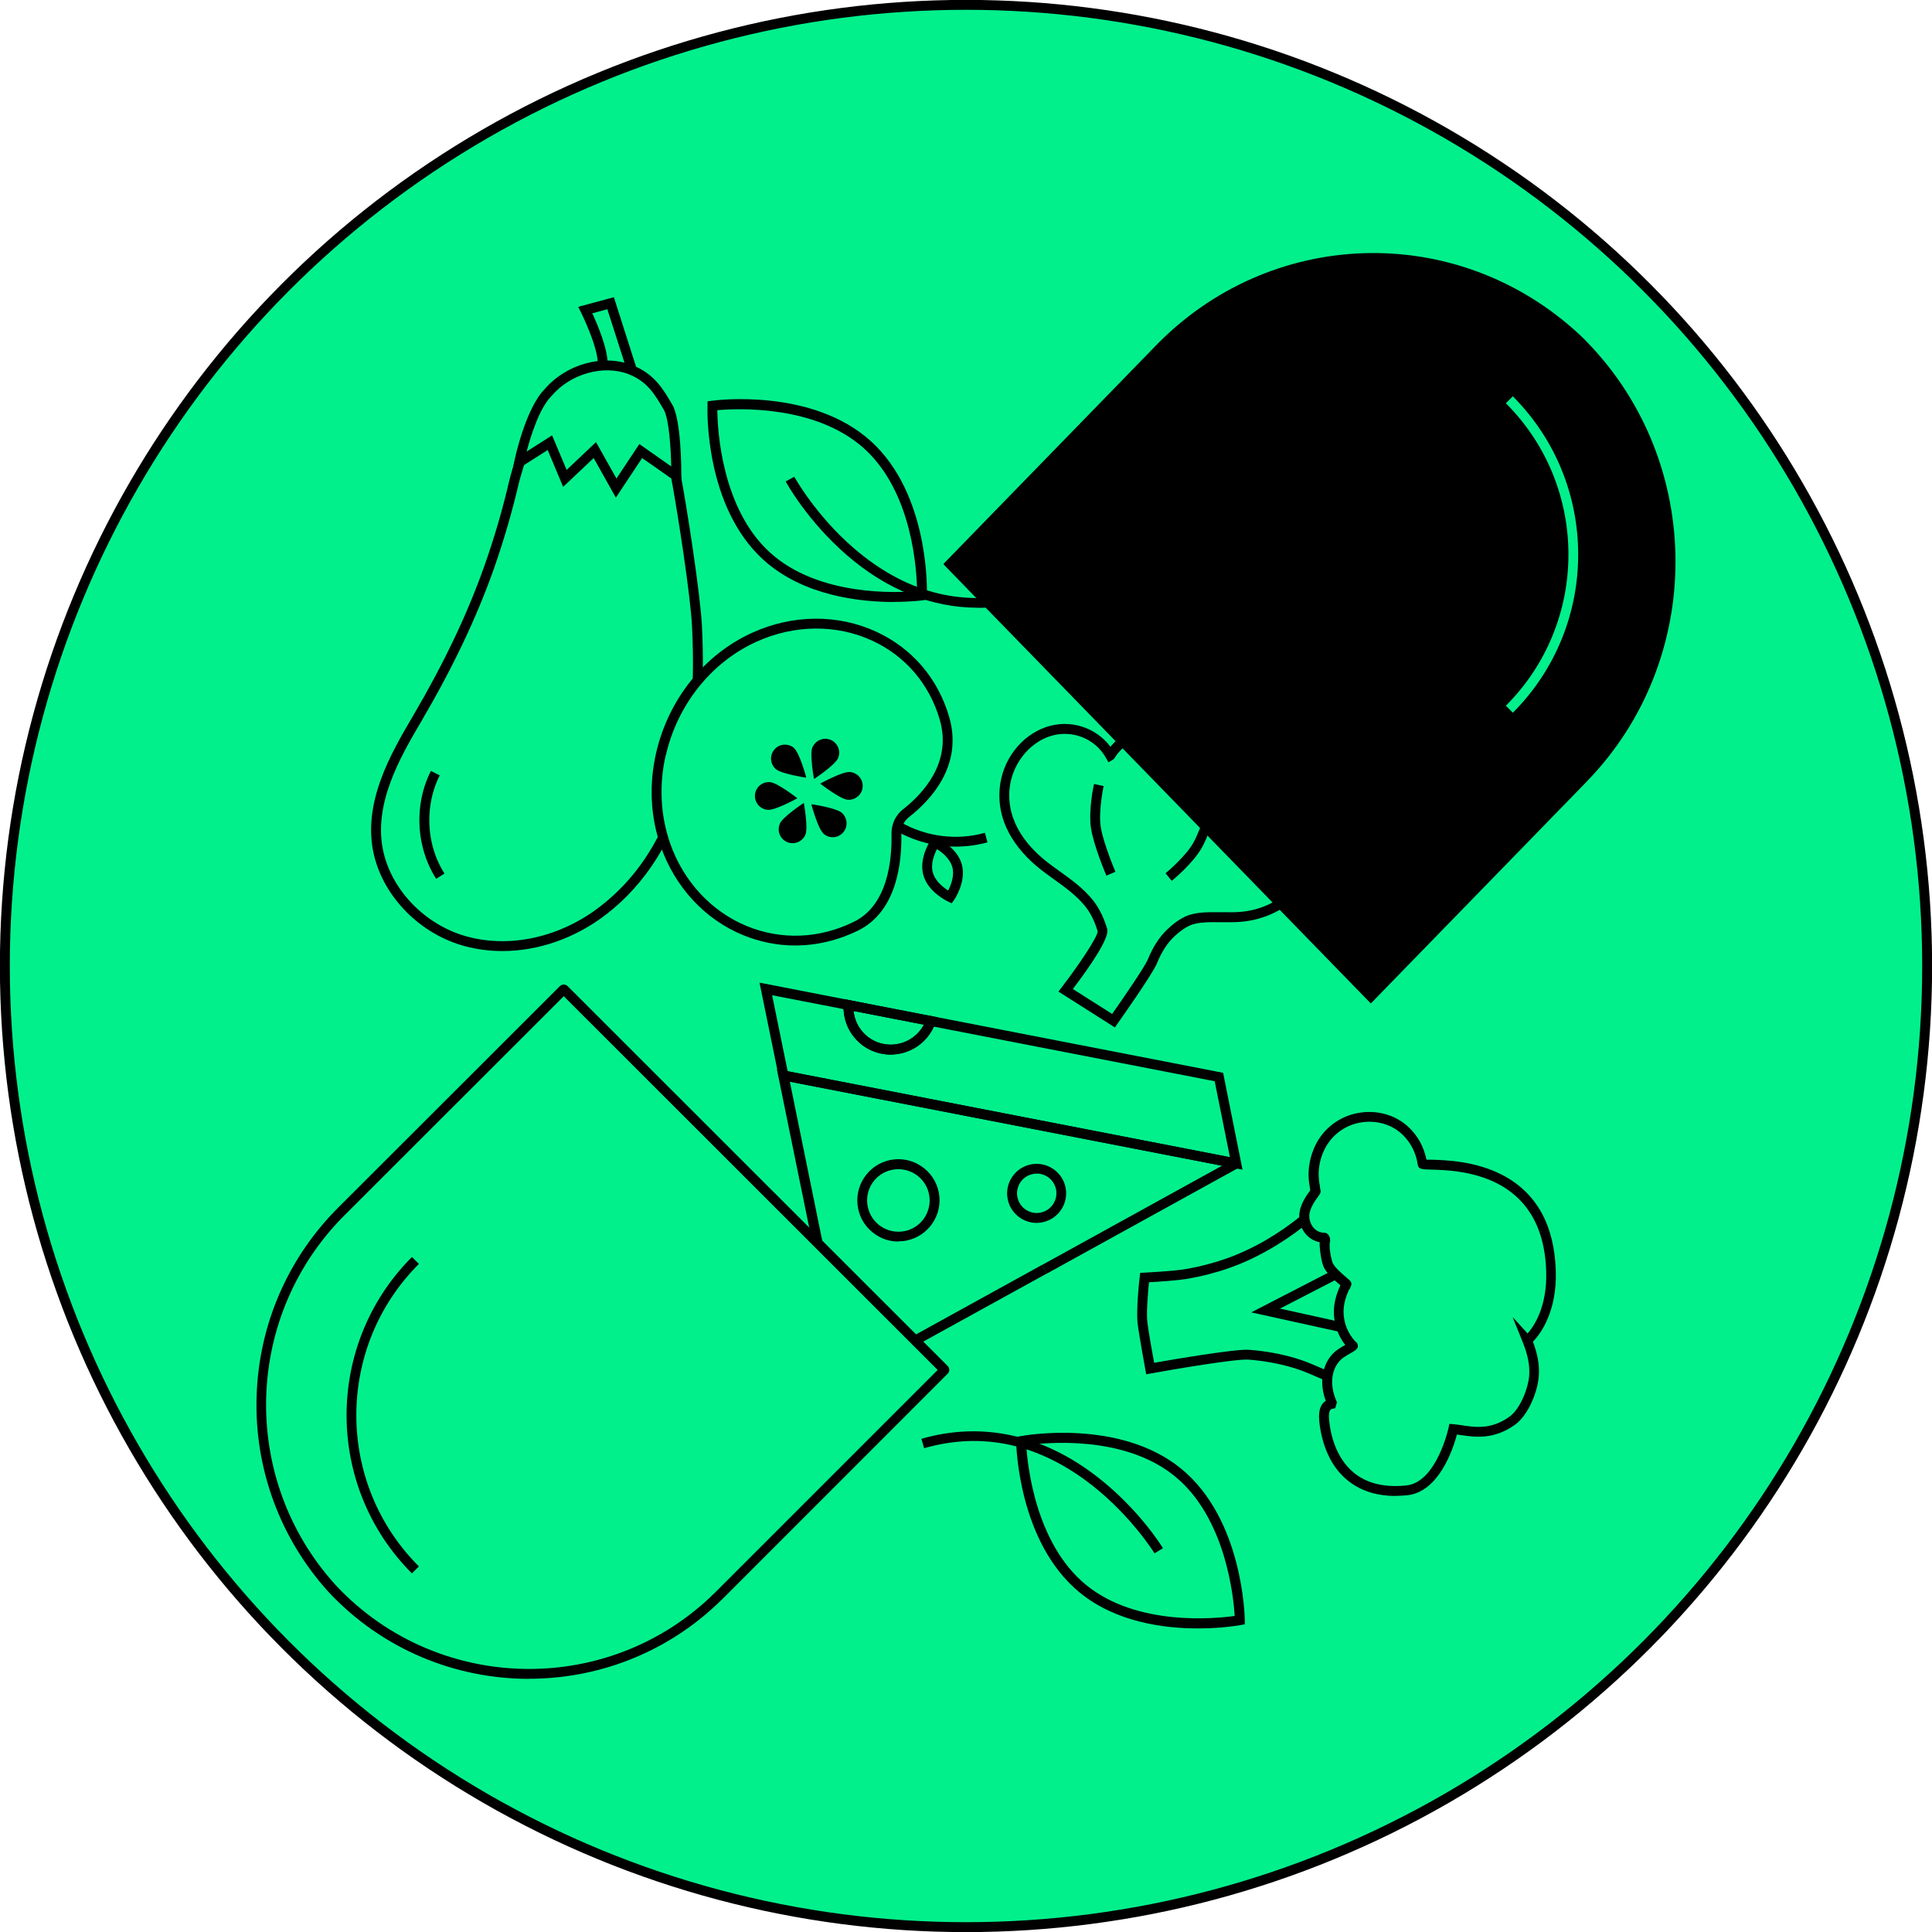
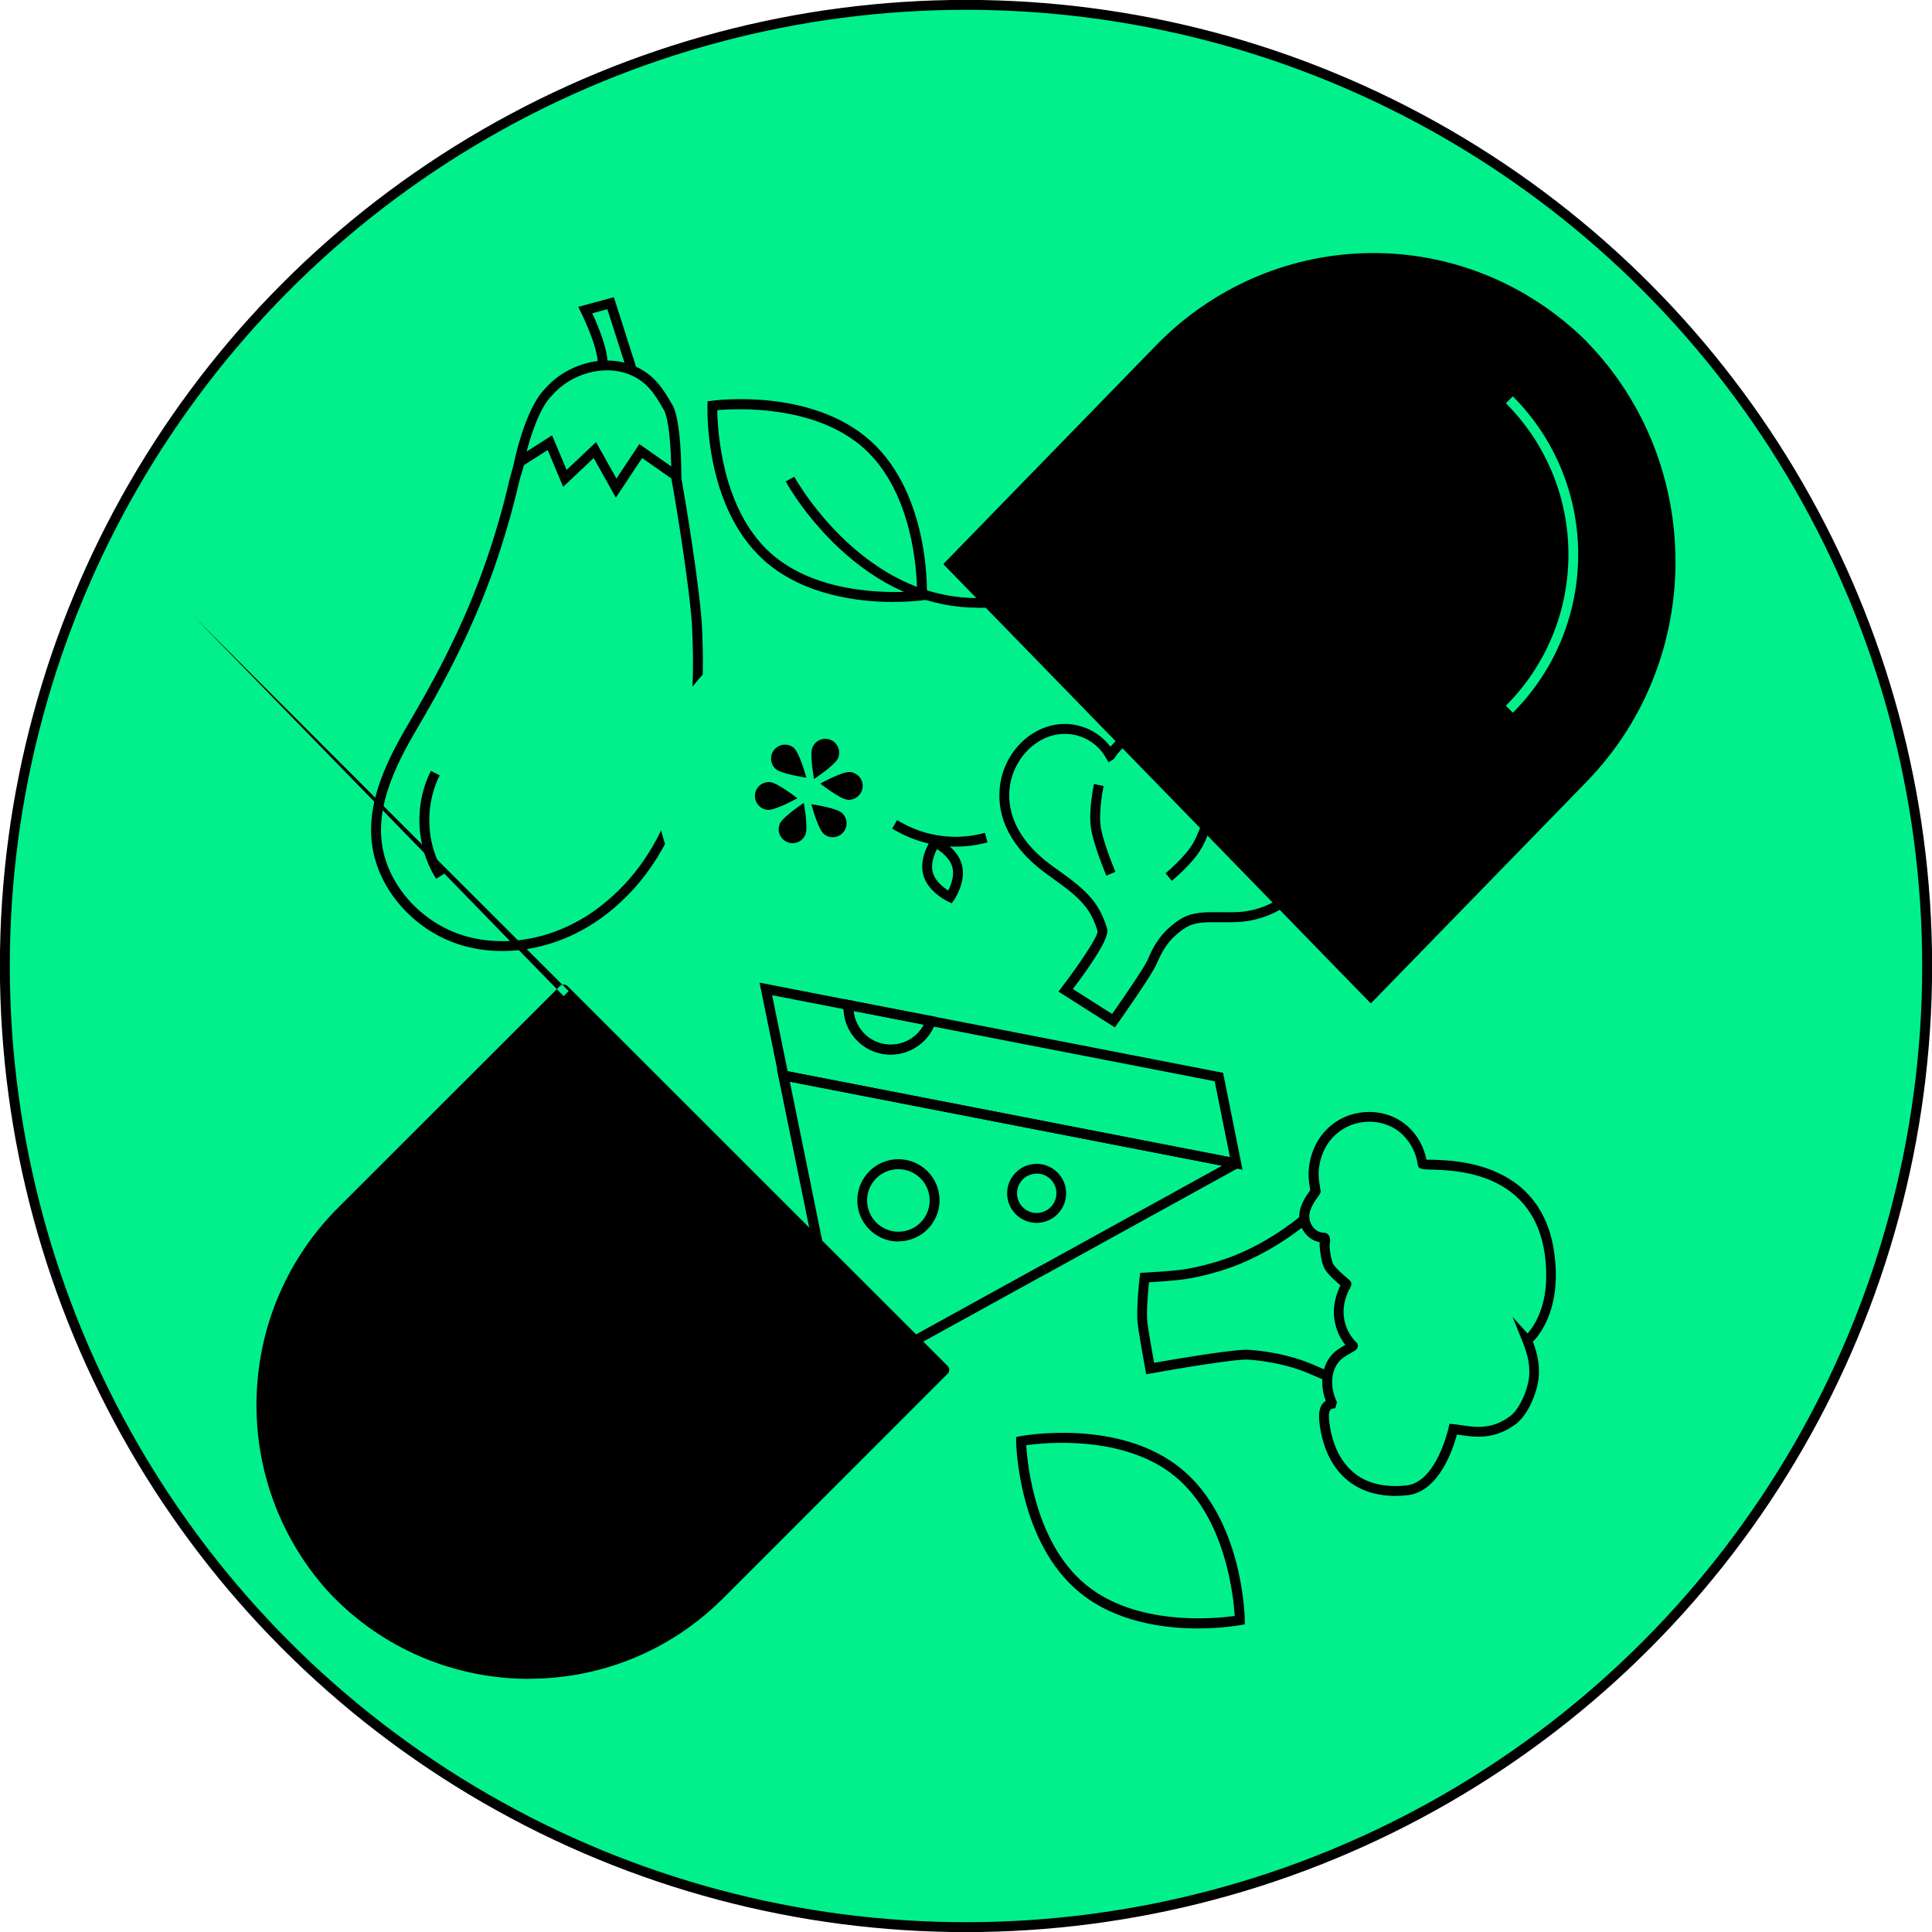
<svg xmlns="http://www.w3.org/2000/svg" id="VC_CVC" data-name="VC CVC" viewBox="0 0 195 195">
  <defs>
    <style>
      .cls-1, .cls-2 {
        stroke-width: 0px;
      }

      .cls-3 {
        fill: none;
        stroke: #000;
      }

      .cls-2 {
        fill: #01f08c;
      }
    </style>
  </defs>
  <path id="Path_1872" data-name="Path 1872" class="cls-2" d="m194.51,97.5c0,53.58-43.43,97.01-97.01,97.01S.49,151.08.49,97.5,43.92.49,97.5.49s97.01,43.43,97.01,97.01" />
  <circle id="Ellipse_274" data-name="Ellipse 274" class="cls-3" cx="97.5" cy="97.5" r="97.01" />
  <path class="cls-1" d="m144.34,52.9c4.59,4.59,4.59,12.02,0,16.61" />
  <path class="cls-1" d="m144.69,69.88l-.7-.7c4.39-4.39,4.39-11.52,0-15.91l.7-.7c4.77,4.77,4.77,12.54,0,17.32h0Zm-39.52,57.8l19.36-10.68.48.87-19.36,10.68-.48-.87Z" />
  <path class="cls-1" d="m125.41,118.06l-46.75-9.09-2-9.79,9.5,1.85-.02.43c-.09,1.69.95,3.23,2.55,3.78,1.97.67,4.12-.38,4.8-2.35l.14-.41,29.82,5.8,1.96,9.78Zm-45.91-9.94l44.64,8.68-1.54-7.67-28.34-5.51c-1.01,2.25-3.57,3.36-5.9,2.57-1.87-.64-3.15-2.37-3.22-4.34l-7.21-1.4,1.57,7.68h0Z" />
  <path class="cls-1" d="m84.95,139.95l-6.54-32.04.77.15,45.69,8.88-.19.98-44.96-8.74,4.32,21.19h-.03l1.65,8.06,19.51-10.76.48.87-20.7,11.41Zm.59-38.03l.19-.97,8.31,1.62-.19.97-8.32-1.62Z" />
  <path class="cls-1" d="m89.9,106.43h-.26c-1.26-.06-2.45-.63-3.28-1.58-.85-.94-1.28-2.18-1.21-3.44l.03-.57,9.43,1.83-.19.54c-.56,1.6-1.91,2.78-3.57,3.12-.32.06-.64.1-.96.1h0Zm-3.75-4.39c.08.79.4,1.54.94,2.14.66.75,1.6,1.2,2.6,1.25.32.02.65,0,.96-.07,1.11-.22,2.07-.94,2.6-1.94l-7.1-1.38Zm4.52,23.27c-.82,0-1.61-.24-2.29-.7-.92-.61-1.56-1.56-1.77-2.64-.45-2.24,1.01-4.44,3.25-4.89,2.24-.45,4.44,1.01,4.89,3.25.45,2.24-1.01,4.43-3.25,4.88-.27.06-.55.08-.83.08v.02Zm-3.09-3.53c.17.83.64,1.54,1.35,2.01.7.47,1.54.63,2.37.47,1.71-.34,2.81-2.01,2.47-3.72-.34-1.71-2.01-2.81-3.72-2.47-1.71.34-2.81,2-2.47,3.71,0,0,0,0,0,.01h0Zm17.05,1.65c-.59,0-1.16-.18-1.65-.5-.66-.44-1.12-1.12-1.27-1.89-.16-.78,0-1.58.44-2.24.44-.66,1.12-1.12,1.89-1.27.78-.16,1.58,0,2.24.44.66.44,1.12,1.12,1.27,1.89.32,1.62-.73,3.19-2.35,3.51-.19.04-.39.06-.58.06h.01Zm0-4.97c-.13,0-.26,0-.39.04-.52.1-.97.41-1.26.85-.29.44-.4.98-.29,1.49.11.52.41.97.85,1.26.44.29.97.4,1.49.29,1.07-.22,1.77-1.26,1.56-2.34-.19-.93-1-1.6-1.95-1.6h-.01Zm-53.94-22.47c-1.27,0-2.52-.16-3.73-.48-4.46-1.18-8.16-4.86-9.2-9.16-1.27-5.24,1.71-10.32,3.89-14.03,3.16-5.38,5.54-10.37,7.26-15.26.98-2.78,1.82-5.64,2.48-8.5.08-.34.21-.79.34-1.23.13-.42.26-.86.33-1.17l.97.23c-.08.34-.21.79-.34,1.23-.13.43-.26.86-.33,1.17-.68,2.91-1.52,5.79-2.51,8.61-1.75,4.95-4.15,9.99-7.34,15.43-2.09,3.56-4.96,8.44-3.78,13.29.96,3.95,4.37,7.34,8.49,8.43,4.39,1.16,9.38.02,13.36-3.06,6.91-5.34,9.95-14.58,9.27-28.23-.16-3.27-1.49-11.76-2.15-15.29l.98-.18c.67,3.55,2,12.11,2.17,15.42.3,6.14-.13,11.3-1.32,15.78-1.53,5.73-4.33,10.2-8.33,13.29-3.13,2.42-6.86,3.71-10.49,3.71h-.02Z" />
  <path class="cls-1" d="m44.02,88.7c-.27-.43-.51-.87-.72-1.34-.44-.98-.74-2.05-.88-3.15-.28-2.22.1-4.49,1.07-6.4l.89.45c-.88,1.74-1.22,3.81-.97,5.83.13,1.01.4,1.98.8,2.87.19.42.41.83.65,1.21l-.84.53Zm18.13-38.49l-2.23-3.98-3.08,2.91-1.56-3.72-3.61,2.3.24-1.15c.04-.22,1.12-5.32,3.06-7.29,2.18-2.54,5.89-3.57,8.83-2.43,2.23.86,3.14,2.43,4.02,3.94l.04.06c.9,1.55.91,6.63.91,7.2v.95l-3.96-2.77-2.64,3.98h-.02Zm-1.99-5.58l2.06,3.67,2.31-3.48,3.22,2.26c-.04-1.84-.22-4.81-.76-5.74l-.04-.06c-.83-1.43-1.61-2.78-3.52-3.52-2.52-.97-5.84-.04-7.73,2.17l-.03.03c-1.22,1.22-2.1,4.02-2.52,5.62l2.57-1.64,1.47,3.49,2.96-2.8h.01Z" />
  <path class="cls-1" d="m63.38,37.7l-2.08-6.49-1.52.41c.51,1.1,1.58,3.6,1.55,5.16l-.99-.02c.03-1.76-1.69-5.21-1.71-5.25l-.27-.54,3.6-.97,2.36,7.4-.95.3h.01Zm70.47,101.67c-.45-.18-.83-.35-1.18-.5-.72-.31-1.34-.58-2.29-.86-1.43-.41-2.89-.67-4.37-.78-1.22-.1-7.51.97-9.83,1.39l-.49.09-.09-.49c-.02-.13-.6-3.24-.77-4.59-.18-1.38.18-4.6.2-4.74l.05-.42.42-.02s2.92-.14,4.25-.37c1.37-.24,2.71-.59,4.02-1.05,2.55-.89,5.23-2.43,7.55-4.32l.63.77c-2.41,1.96-5.2,3.56-7.85,4.49-1.39.49-2.8.85-4.19,1.09-1.09.19-3.07.31-3.94.36-.09.91-.29,3.09-.16,4.08.13,1.01.5,3.1.68,4.05,1.84-.32,8.2-1.42,9.6-1.31,1.6.12,3.14.4,4.58.82,1.01.3,1.66.58,2.41.91.35.15.72.31,1.16.49l-.37.92h-.02Z" />
  <path class="cls-1" d="m140.86,150.99c-3.43,0-5.28-1.66-6.25-3.14-.54-.83-1.24-2.27-1.45-4.38v-.03c-.13-1.21.22-1.78.65-2.05-.11-.29-.19-.58-.25-.88-.17-.86-.13-1.67.11-2.42.25-.8.75-1.48,1.41-1.92.23-.16.48-.3.7-.42-.72-.92-1.12-2.05-1.15-3.22-.02-.89.2-1.83.66-2.8-.75-.64-1.47-1.31-1.71-1.91-.21-.55-.28-1.12-.35-1.66v-.07c-.03-.2-.05-.45-.03-.71-1.22-.23-2.11-1.38-2.06-2.74.03-1.04.78-2.06,1.1-2.49,0-.14-.03-.29-.06-.45-.02-.12-.04-.24-.05-.36-.06-.44-.07-.89-.03-1.33.07-.85.31-1.69.68-2.45.84-1.69,2.42-2.88,4.27-3.22,1.92-.36,3.86.19,5.19,1.49.66.64,1.16,1.42,1.47,2.28.11.3.2.62.27.94.13,0,.29,0,.44,0,1.46.04,4.49.12,7.23,1.55,3.43,1.79,5.24,5.05,5.38,9.69.12,4.02-1.49,6.3-2.31,7.13.47,1.25.66,2.3.6,3.36-.08,1.63-1.06,4.03-2.37,4.99-2.17,1.58-4.12,1.28-5.54,1.07-.12-.02-.24-.04-.36-.05-.38,1.43-1.81,5.81-5.03,6.13-.41.04-.8.06-1.18.06h.02Zm-4.08-15.6c.14.07.22.2.25.31.11.41-.2.59-.68.86-.21.12-.48.27-.71.43-.47.32-.83.81-1.02,1.4-.19.59-.21,1.24-.08,1.93.07.35.18.7.33,1.05l.07.16-.17.6-.3.06c-.11.02-.43.09-.32,1.15v.03c.2,1.91.81,3.19,1.3,3.93,1.34,2.05,3.52,2.94,6.49,2.63,3.04-.31,4.25-5.74,4.26-5.79l.09-.43.44.04c.26.02.54.06.84.11,1.32.2,2.97.45,4.81-.89,1.04-.76,1.9-2.86,1.97-4.23.05-1-.15-2-.65-3.25l-1.03-2.56,1.51,1.66c.64-.72,1.99-2.68,1.88-6.26-.3-9.97-8.84-10.21-11.64-10.28-.87-.02-1.27-.03-1.33-.52-.16-1.14-.69-2.19-1.51-2.99-1.1-1.07-2.72-1.53-4.32-1.23-1.55.28-2.87,1.28-3.57,2.69-.32.64-.52,1.36-.58,2.09-.03.33-.02.69.03,1.13,0,.1.03.21.05.32.02.15.05.31.06.48.14.27-.06.54-.18.71-.27.36-.89,1.21-.92,1.94-.03.8.49,1.68,1.41,1.75.1,0,.21,0,.31.05.31.15.43.56.37.87l-.03.13c-.02.16,0,.35,0,.49v.07c.07.51.13.98.29,1.42.18.47,1.13,1.26,1.48,1.56.29.24.51.43.38.77l-.13.33h-.04c-.4.83-.6,1.63-.58,2.38.02,1.07.44,2.09,1.16,2.88v.02Z" />
-   <path class="cls-1" d="m135.09,134.4l-8.8-1.94,8.26-4.26.45.88-5.81,3,6.11,1.35-.21.97Zm-54.83-39.23c-1.74,0-3.48-.34-5.15-1.02-3.78-1.55-6.76-4.75-8.17-8.78-2.86-8.15,1.21-17.69,9.07-21.27,4.01-1.83,8.5-1.87,12.32-.11,3.56,1.64,6.13,4.65,7.23,8.47,1.37,4.76-1.89,8.18-3.95,9.79-.59.45-.92,1.15-.9,1.89.06,2.76-.4,7.68-4.21,9.55-2.01.99-4.12,1.48-6.23,1.48h-.01Zm2.12-31.48c-2,0-4.04.44-5.96,1.31-7.4,3.37-11.23,12.36-8.54,20.03,1.32,3.77,4.09,6.76,7.61,8.19,3.41,1.39,7.16,1.24,10.56-.43,3.32-1.63,3.72-6.11,3.66-8.64-.02-1.04.46-2.05,1.28-2.7,1.87-1.46,4.82-4.53,3.61-8.73-1.02-3.54-3.39-6.33-6.69-7.84-1.73-.8-3.62-1.2-5.53-1.2h0Z" />
  <path class="cls-2" d="m66.7,76.13c1.15-5.05,4.54-9.58,9.41-11.8,3.95-1.8,8.37-1.84,12.12-.11,3.5,1.61,6.02,4.56,7.1,8.32,1.33,4.63-1.85,7.96-3.87,9.53-.64.5-1.01,1.28-.99,2.09.06,2.71-.38,7.52-4.08,9.33-3.6,1.77-7.58,1.93-11.18.45-3.71-1.52-6.64-4.67-8.04-8.64-1.05-2.99-1.15-6.17-.47-9.17Z" />
-   <path class="cls-1" d="m80.26,95.43c-1.8,0-3.58-.36-5.24-1.04-3.85-1.57-6.88-4.83-8.32-8.94-1.05-2.98-1.21-6.25-.48-9.44,1.23-5.4,4.85-9.94,9.69-12.14,4.08-1.86,8.65-1.9,12.53-.11,3.63,1.67,6.25,4.74,7.37,8.63,1.41,4.91-1.92,8.41-4.04,10.06-.53.41-.82,1.02-.8,1.68.07,2.83-.41,7.85-4.36,9.79-2.04,1-4.2,1.51-6.35,1.51Zm-13.07-19.2c-.69,3.01-.53,6.09.45,8.9,1.35,3.84,4.17,6.88,7.76,8.35,3.48,1.42,7.3,1.27,10.78-.44,3.45-1.69,3.86-6.29,3.8-8.88-.02-.97.41-1.89,1.18-2.49,1.92-1.5,4.95-4.66,3.7-9-1.04-3.61-3.47-6.46-6.83-8.01-3.62-1.67-7.89-1.62-11.7.12-4.55,2.07-7.96,6.36-9.13,11.46h-.01Z" />
  <path class="cls-1" d="m78.7,83.15c.3-.71,2.43-2.11,2.43-2.11,0,0,.46,2.5.16,3.21-.3.71-1.13,1.05-1.84.74-.71-.3-1.05-1.12-.74-1.83,0,0,0,0,0,0h0Zm4.42.99c-.58-.52-1.23-2.97-1.23-2.97,0,0,2.52.36,3.09.88.57.52.63,1.4.11,1.98-.51.58-1.39.63-1.97.12,0,0,0,0,0,0h0Zm-5.63-2.4c.77.06,2.99-1.17,2.99-1.17,0,0-2-1.57-2.77-1.63-.77-.06-1.45.52-1.51,1.29-.06.77.52,1.45,1.29,1.51h0Zm4.51-6.32c-.3.71.16,3.21.16,3.21,0,0,2.12-1.4,2.43-2.11.3-.71-.03-1.54-.74-1.84-.71-.3-1.53.03-1.84.74h0Zm3.78,2.5c-.77-.06-2.99,1.17-2.99,1.17,0,0,2,1.57,2.77,1.63.77.06,1.45-.52,1.51-1.29.06-.77-.52-1.45-1.29-1.51Zm-5.63-2.4c.58.52,1.23,2.97,1.23,2.97,0,0-2.52-.36-3.09-.88-.58-.52-.62-1.4-.11-1.98.51-.58,1.4-.63,1.98-.12,0,0,0,0,0,0h-.01Zm16.3,9.93c-2.1,0-4.17-.55-6.04-1.61l-.36-.2.49-.86.36.2c2.58,1.48,5.64,1.87,8.51,1.08l.26.96c-1.07.29-2.15.43-3.23.43h.01Z" />
  <path class="cls-2" d="m96.6,87.4c-.42-1.52-2.22-2.36-2.22-2.36,0,0-1.13,1.63-.71,3.16.42,1.53,2.22,2.36,2.22,2.36,0,0,1.13-1.63.71-3.16h0Z" />
  <path class="cls-1" d="m96.06,91.17l-.38-.18c-.08-.04-2.02-.95-2.49-2.68-.47-1.73.73-3.5.78-3.57l.24-.34.38.18c.08.04,2.02.95,2.49,2.68.47,1.73-.73,3.5-.78,3.57l-.24.34Zm-1.49-5.47c-.27.52-.66,1.48-.42,2.36.24.88,1.06,1.51,1.55,1.82.27-.52.66-1.48.42-2.36-.24-.88-1.06-1.51-1.55-1.82Z" />
  <path class="cls-2" d="m56.86,99.9l-22.18,22.17c-10.59,10.39-11.09,27.27-1.15,38.28,10.25,10.97,27.45,11.56,38.43,1.31.23-.21.45-.43.67-.64l22.68-22.69s.02-.07,0-.09l-38.35-38.34s-.07-.02-.09,0h0Z" />
-   <path class="cls-1" d="m53.4,169.45c-7.41,0-14.8-2.95-20.24-8.77-4.89-5.39-7.49-12.46-7.26-19.73.22-7.3,3.21-14.13,8.42-19.25l22.19-22.17c.22-.21.56-.21.78,0l38.36,38.34c.21.21.22.55.01.77,0,0,0,0-.01.01l-22.69,22.7c-.22.22-.45.44-.68.65-5.33,4.98-12.12,7.44-18.89,7.44h0Zm3.5-68.9l-21.88,21.86c-10.43,10.18-10.93,26.8-1.13,37.59,5.24,5.61,12.37,8.45,19.51,8.45,6.53,0,13.07-2.37,18.21-7.17.22-.21.44-.42.65-.63l22.38-22.38-37.74-37.72Zm55.61,3.14l-5.68-3.61.33-.43c1.73-2.25,3.59-5.03,3.63-5.64-.31-1.05-.75-1.93-1.32-2.61-.87-1.05-1.96-1.84-3.12-2.67-.35-.26-.71-.51-1.05-.77-2.19-1.66-4.74-4.46-4.4-8.38.25-2.85,2.14-5.34,4.72-6.21,2.39-.8,4.99.04,6.46,2,.87-1.06,2.78-2.64,6.08-1.83,4.01.99,5.33,3.1,5.96,4.12,0,0,.01.02.02.03.86-.27,2.69-.61,4.51.12,1.9.76,3.3,2.44,4.18,4.98.8,2.33.26,5.12-1.37,7.11-1.5,1.83-3.82,2.97-6.34,3.15-.61.04-1.23.03-1.82.03h-1.16c-.36,0-1.44.03-2.12.36-.5.24-1,.61-1.54,1.12-.67.64-1.24,1.53-1.7,2.65-.44,1.09-3.63,5.6-3.99,6.11l-.27.39v-.02Zm-4.23-3.87l3.97,2.52c1.11-1.58,3.3-4.76,3.61-5.52.51-1.25,1.16-2.25,1.93-2.99.61-.59,1.2-1.01,1.79-1.3.79-.38,1.82-.45,2.53-.46h1.2c.57,0,1.17.02,1.74-.02,2.26-.15,4.31-1.17,5.64-2.79,1.42-1.73,1.89-4.14,1.2-6.15-.77-2.23-1.96-3.7-3.55-4.36-2.1-.87-4.15-.02-4.17-.01l-.37.18-.25-.33c-.09-.13-.18-.26-.26-.4-.61-.97-1.74-2.79-5.36-3.68-3.38-.83-5,1.3-5.42,1.97-.03.05-.08.14-.19.2l-.44.26-.25-.44c-1.11-1.99-3.5-2.91-5.69-2.18-2.17.73-3.84,2.93-4.05,5.35-.3,3.46,2.01,5.99,4.01,7.5.34.26.69.51,1.04.76,1.16.83,2.35,1.69,3.3,2.84.65.79,1.16,1.8,1.51,2.99.26.88-1.67,3.7-3.47,6.07h0Z" />
+   <path class="cls-1" d="m53.4,169.45c-7.41,0-14.8-2.95-20.24-8.77-4.89-5.39-7.49-12.46-7.26-19.73.22-7.3,3.21-14.13,8.42-19.25l22.19-22.17c.22-.21.56-.21.78,0l38.36,38.34c.21.21.22.55.01.77,0,0,0,0-.01.01l-22.69,22.7c-.22.22-.45.44-.68.65-5.33,4.98-12.12,7.44-18.89,7.44h0Zm3.5-68.9l-21.88,21.86l22.38-22.38-37.74-37.72Zm55.61,3.14l-5.68-3.61.33-.43c1.73-2.25,3.59-5.03,3.63-5.64-.31-1.05-.75-1.93-1.32-2.61-.87-1.05-1.96-1.84-3.12-2.67-.35-.26-.71-.51-1.05-.77-2.19-1.66-4.74-4.46-4.4-8.38.25-2.85,2.14-5.34,4.72-6.21,2.39-.8,4.99.04,6.46,2,.87-1.06,2.78-2.64,6.08-1.83,4.01.99,5.33,3.1,5.96,4.12,0,0,.01.02.02.03.86-.27,2.69-.61,4.51.12,1.9.76,3.3,2.44,4.18,4.98.8,2.33.26,5.12-1.37,7.11-1.5,1.83-3.82,2.97-6.34,3.15-.61.04-1.23.03-1.82.03h-1.16c-.36,0-1.44.03-2.12.36-.5.24-1,.61-1.54,1.12-.67.64-1.24,1.53-1.7,2.65-.44,1.09-3.63,5.6-3.99,6.11l-.27.39v-.02Zm-4.23-3.87l3.97,2.52c1.11-1.58,3.3-4.76,3.61-5.52.51-1.25,1.16-2.25,1.93-2.99.61-.59,1.2-1.01,1.79-1.3.79-.38,1.82-.45,2.53-.46h1.2c.57,0,1.17.02,1.74-.02,2.26-.15,4.31-1.17,5.64-2.79,1.42-1.73,1.89-4.14,1.2-6.15-.77-2.23-1.96-3.7-3.55-4.36-2.1-.87-4.15-.02-4.17-.01l-.37.18-.25-.33c-.09-.13-.18-.26-.26-.4-.61-.97-1.74-2.79-5.36-3.68-3.38-.83-5,1.3-5.42,1.97-.03.05-.08.14-.19.2l-.44.26-.25-.44c-1.11-1.99-3.5-2.91-5.69-2.18-2.17.73-3.84,2.93-4.05,5.35-.3,3.46,2.01,5.99,4.01,7.5.34.26.69.51,1.04.76,1.16.83,2.35,1.69,3.3,2.84.65.79,1.16,1.8,1.51,2.99.26.88-1.67,3.7-3.47,6.07h0Z" />
  <path class="cls-1" d="m111.67,88.38c-.05-.12-1.27-2.98-1.55-4.76-.28-1.81.27-4.38.3-4.49l.97.21s-.54,2.51-.29,4.13c.26,1.65,1.47,4.49,1.48,4.52l-.91.39Zm6.6.53l-.63-.77s1.98-1.63,2.79-3.05c.83-1.45,1.65-4.43,1.65-4.46l.96.26c-.03.13-.86,3.13-1.75,4.69-.9,1.59-2.94,3.26-3.03,3.33h.01Z" />
  <path class="cls-1" d="m160.17,78.86c11.92-12.25,11.92-32.1,0-44.35-.24-.25-.49-.5-.75-.74-12.35-11.47-31.31-10.88-42.97,1.33l-21.19,21.78s-.03.08,0,.11l43.05,44.24s.07.03.1,0l21.76-22.36h0Zm-69.96-18.1c-3.43,0-9.14-.62-13.15-4.25-5.94-5.38-5.67-15.16-5.65-15.58v-.42l.43-.06c.41-.06,10.12-1.3,16.06,4.08,5.94,5.38,5.67,15.16,5.65,15.58v.42l-.43.06c-.13.02-1.26.16-2.91.16h0Zm-17.81-19.36c.02,1.93.41,9.92,5.33,14.38,4.92,4.46,12.91,4.05,14.83,3.88-.02-1.94-.41-9.92-5.33-14.38-4.93-4.46-12.91-4.05-14.83-3.88Z" />
  <path class="cls-1" d="m98.73,61.34c-4.69,0-9.21-1.8-13.26-5.31-3.98-3.45-6.09-7.28-6.17-7.44l.87-.47s2.12,3.85,5.97,7.18c5.12,4.43,10.75,5.96,16.74,4.56l.23.97c-1.47.34-2.93.52-4.38.52h0Zm22.19,103.02c-3.45,0-8.29-.63-11.94-3.62-6.2-5.08-6.41-14.86-6.42-15.28v-.42l.41-.08c.41-.08,10.04-1.8,16.25,3.28,6.21,5.08,6.41,14.86,6.42,15.28v.42l-.41.08c-.17.03-1.9.34-4.31.34h0Zm-17.34-18.49c.12,1.93.9,9.89,6.03,14.09,5.13,4.21,13.09,3.41,15.01,3.14-.12-1.93-.9-9.89-6.03-14.09-5.14-4.21-13.09-3.41-15.01-3.14h0Z" />
-   <path class="cls-1" d="m116.53,156.78s-2.31-3.74-6.32-6.88c-5.33-4.17-11.04-5.42-16.94-3.73l-.27-.95c6.15-1.77,12.33-.41,17.85,3.92,4.15,3.25,6.44,6.97,6.53,7.12l-.85.52Z" />
  <path class="cls-2" d="m152.69,71.93l-.7-.7c8.42-8.42,8.42-22.11,0-30.53l.7-.7c8.8,8.81,8.8,23.13,0,31.94h0Z" />
  <path class="cls-1" d="m41.58,158.81c-8.8-8.81-8.8-23.13,0-31.94l.7.7c-8.42,8.42-8.42,22.12,0,30.53l-.7.7h0Z" />
</svg>